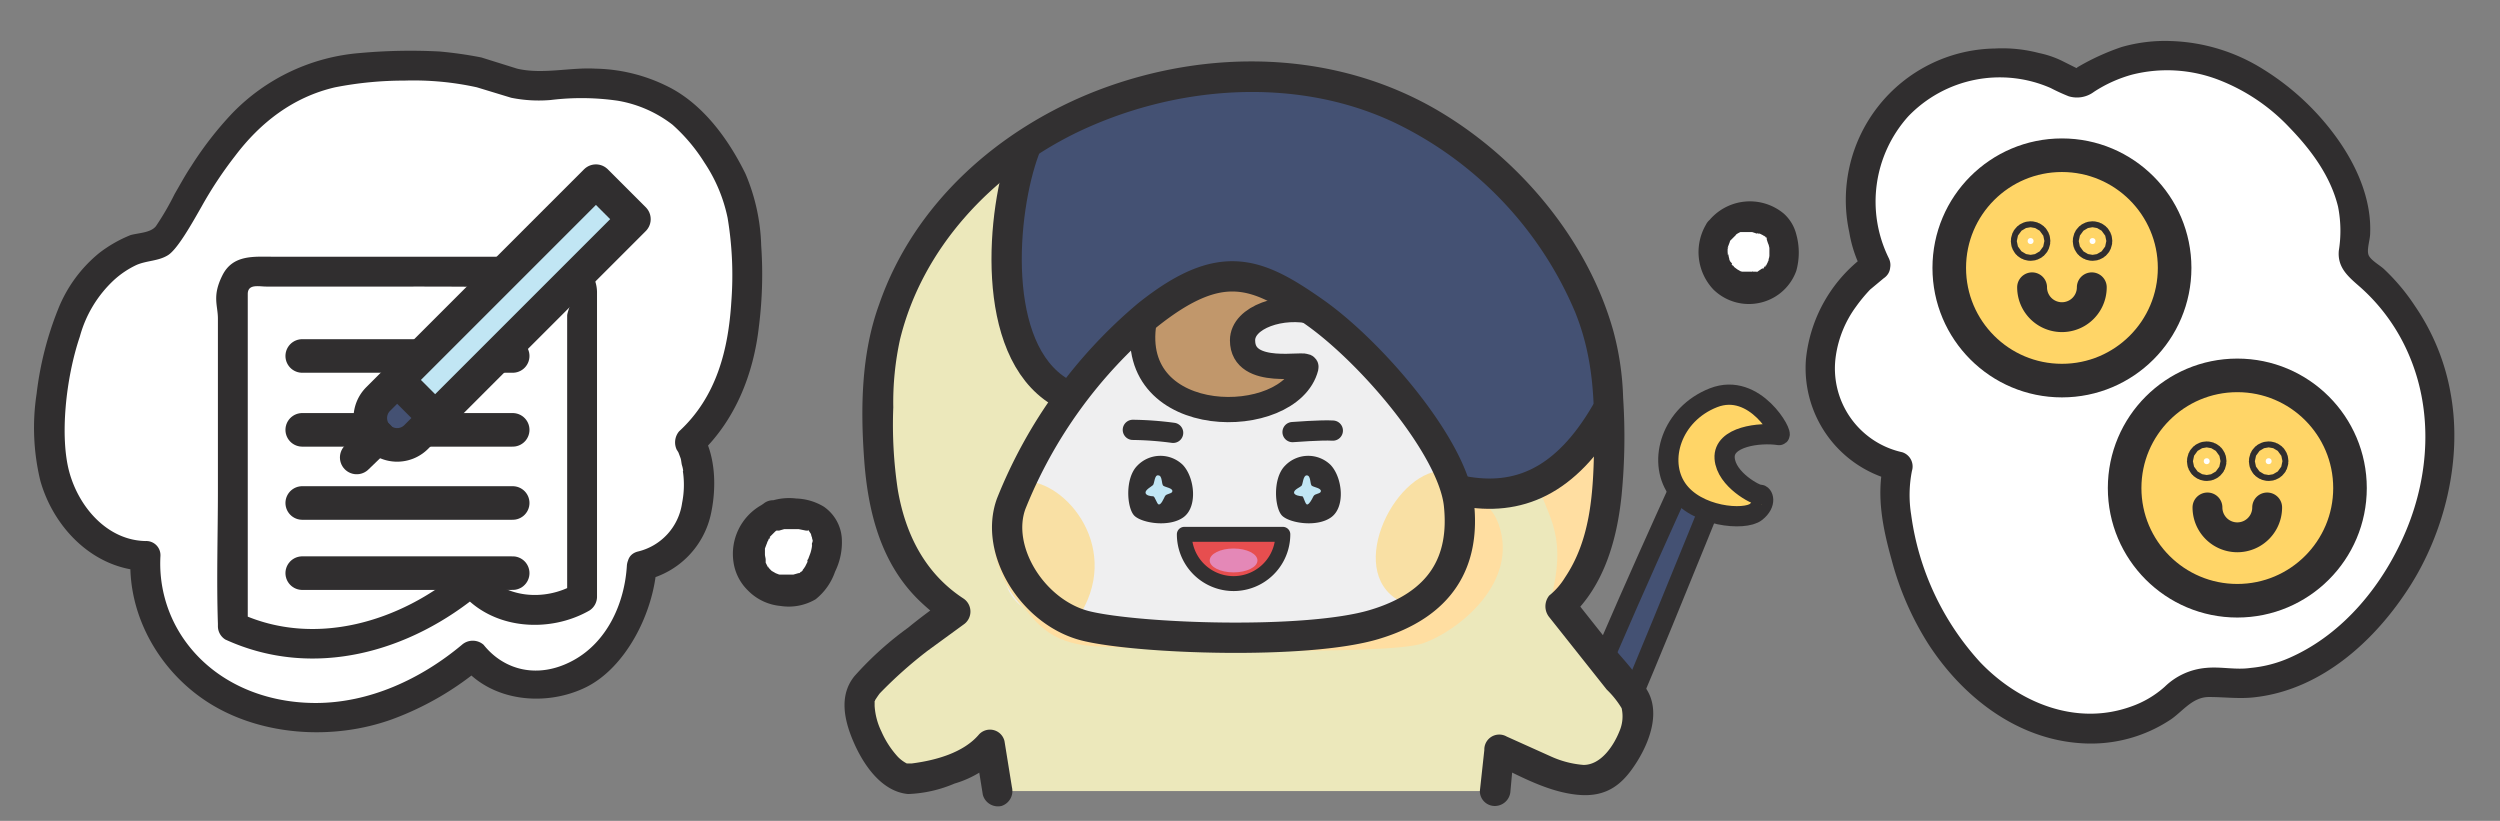
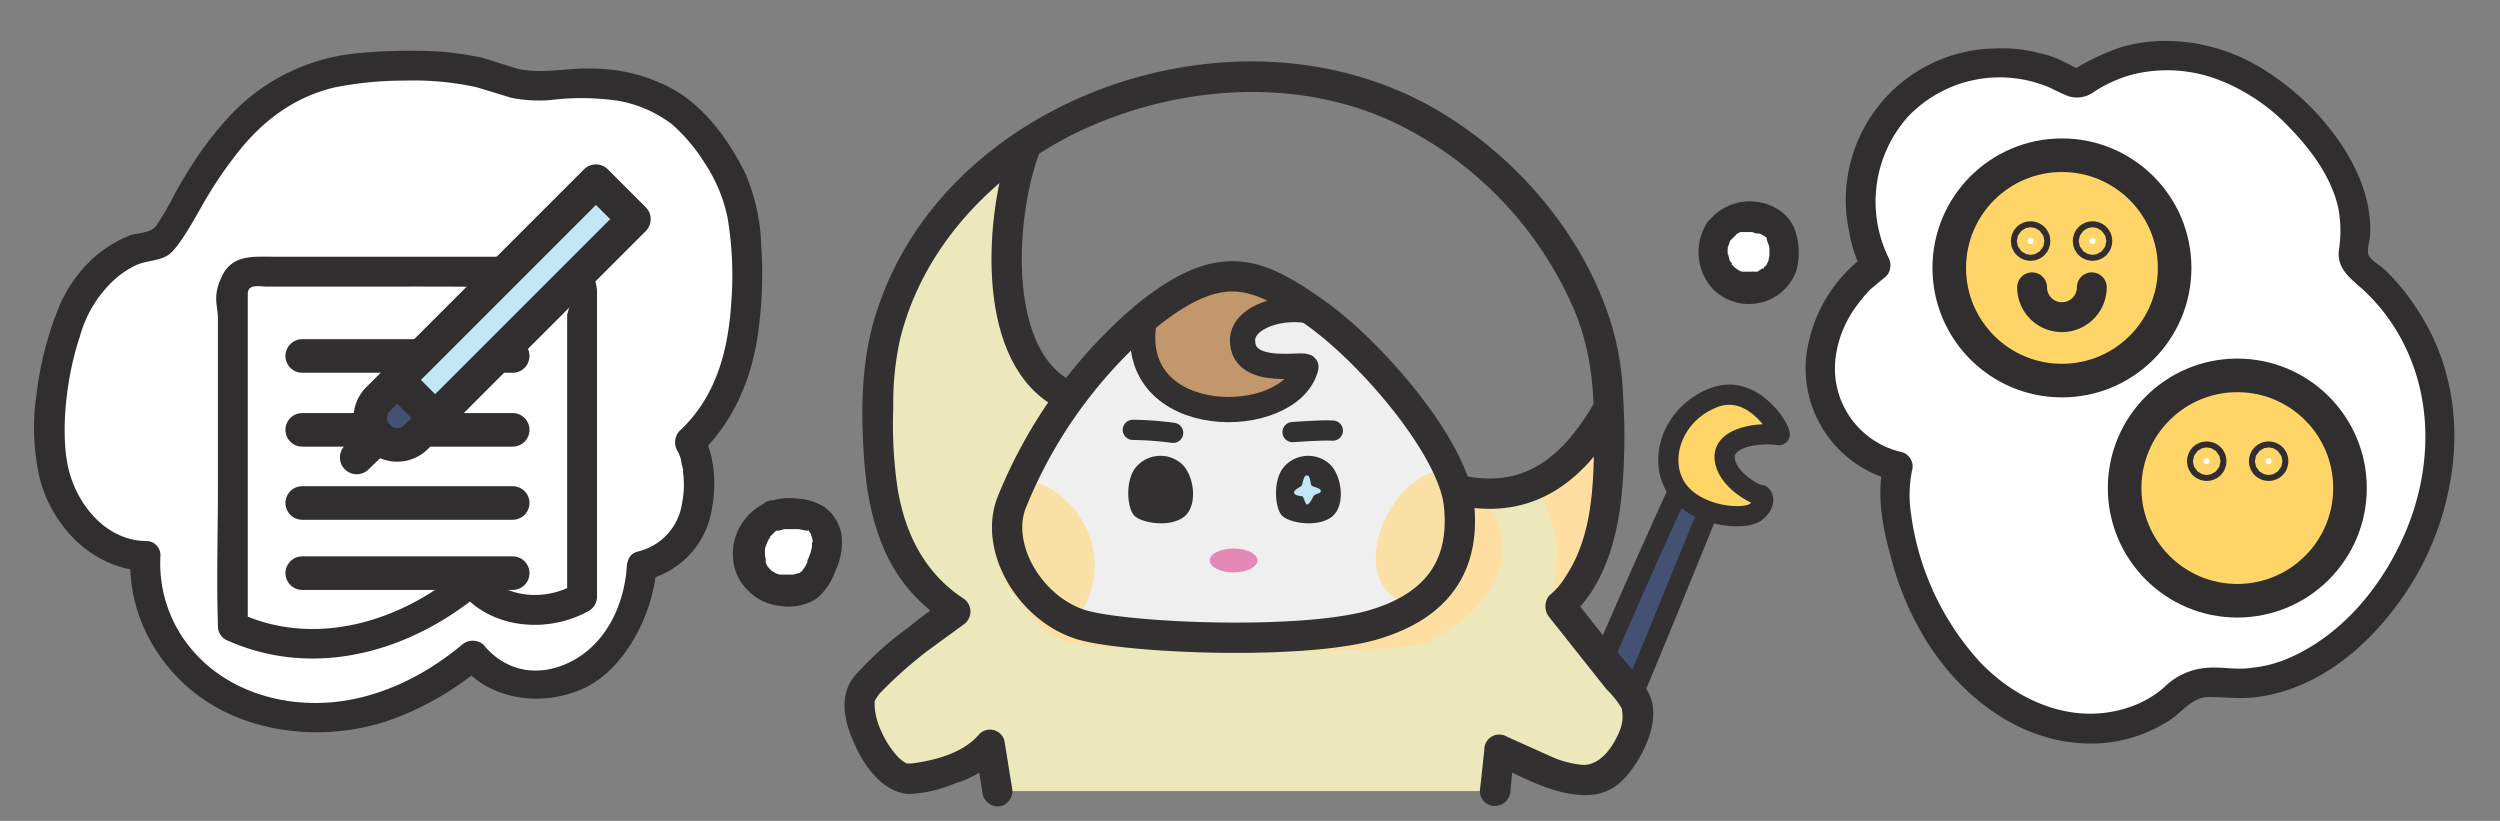
<svg xmlns="http://www.w3.org/2000/svg" viewBox="0 0 335 110">
  <rect x="0" y="0" width="335" height="110" fill="#808080" stroke="none" />
  <defs>
    <style>.cls-1,.cls-21,.cls-4{fill:#445173;}.cls-1,.cls-11,.cls-12,.cls-13,.cls-15,.cls-2,.cls-9{stroke:#323031;}.cls-1,.cls-11,.cls-12,.cls-13,.cls-2,.cls-9{stroke-miterlimit:10;}.cls-1,.cls-13,.cls-2{stroke-width:2.71px;}.cls-2,.cls-22{fill:#ffd567;}.cls-3{fill:#ffdea1;}.cls-5{fill:#ece8bb;}.cls-6{fill:#323031;}.cls-7{fill:#efeff0;}.cls-8{fill:#c1976b;}.cls-11,.cls-12,.cls-13,.cls-23,.cls-24,.cls-9{fill:none;}.cls-12,.cls-13,.cls-15,.cls-19,.cls-20,.cls-21,.cls-22,.cls-23,.cls-9{stroke-linecap:round;}.cls-9{stroke-width:3.38px;}.cls-10{fill:#f9e0a4;}.cls-11,.cls-12{stroke-width:4.06px;}.cls-14,.cls-20{fill:#c1e6f4;}.cls-15{fill:#e74e4f;stroke-width:2px;}.cls-15,.cls-19,.cls-20,.cls-21,.cls-22,.cls-23{stroke-linejoin:round;}.cls-16{fill:#e488b7;}.cls-17,.cls-19{fill:#fff;}.cls-18{fill:#302e2f;}.cls-19,.cls-20,.cls-21,.cls-22,.cls-23{stroke:#302e2f;}.cls-19,.cls-20,.cls-21,.cls-22{stroke-width:4.5px;}.cls-23{stroke-width:4px;}</style>
  </defs>
  <g id="질문_이미지" data-name="질문 이미지">
    <g id="q14">
      <path class="cls-1" d="M225.4,64.6s-14.5,31.8-14.1,33.2,3.8,2.4,4.3,2.4,14.1-33.7,14.1-33.7Z" />
      <path class="cls-2" d="M238.4,58.3c.7.1-3.2-7.2-8.8-5s-7.5,8.4-4.9,12.2,9.1,4.3,10.6,3.1.9-2.4.5-2.3-4.5-2-4.7-4.9S235.8,57.9,238.4,58.3Z" />
      <path class="cls-3" d="M210.1,83.2s-.1,9.4.8,12.1c1.5,4.4-5.4,7.4-5.4,7.4s4.4,3.8,6.2,1c-1.6,2.5,11.8-.6,8-9.7C217.4,88.8,210.1,83.2,210.1,83.2Z" />
-       <path class="cls-4" d="M139.6,19.2c-3.7,5.3-6.1,14.2-5.4,20.8s.9,16.1,27.7,18.9,32.1,8.5,37.3,8.7,16.9-5.7,16.9-12.1-8.6-30-15.1-32.9S184.4,8.5,169.5,10.2,139.6,19.2,139.6,19.2Z" />
      <path class="cls-5" d="M201.9,101.5s9.2,3.1,11.7,3.2,5.8-5.2,6.1-8.7-7-11.1-10.3-14.8c4.8-2.6,6.9-13.8,5.8-24.1C194.1,76.8,178,55.2,171,60.6c-2.8,2.2-48.6-5.1-35.3-38-18,4.8-17.1,35.4-17.8,38.4,3.8,5.2.7,14.7,8.1,20.3-3.1,2.8-11.1,10.3-11.3,11.7-.6,3.7,4.7,11.7,6.7,10.6s10.4-3.1,11.3-4.5l1.7,6.9h66Z" />
      <path class="cls-3" d="M205.7,63.2c.8,5.4,4.7,7.3,2.1,17.1,8.9-3.7,8.4-14.3,7.4-19.4C214.7,58.8,217.2,54.9,205.7,63.2Z" />
      <path class="cls-3" d="M136,79.8c2.7,3.5,4.4,6.4,10.7,6.8s39.2,1.3,44-.4,12.9-8.2,10.1-16-14.7-.9-18.3-2.3S136,79.8,136,79.8Z" />
      <path class="cls-6" d="M135.6,105.5l-1-6.2a2,2,0,0,0-3.4-.9c-2.1,2.5-5.9,3.5-9,3.9h-.7a4.7,4.7,0,0,1-1.2-.9,12.4,12.4,0,0,1-2.2-3.4,9.1,9.1,0,0,1-.9-3.4v-.8c0,.5.2-.5,0,0s.3-.4.7-.9a57.9,57.9,0,0,1,6.4-5.7l4.8-3.5a2.1,2.1,0,0,0,0-3.5c-5.2-3.4-7.8-8.7-8.8-14.6a58.5,58.5,0,0,1-.6-11,39.6,39.6,0,0,1,.9-9.1c3-12.3,12.3-22.1,23.4-27.6,13.1-6.4,29.4-7.8,42.8-1.5a49.5,49.5,0,0,1,24.3,25.5c2.4,6,2.6,11.7,2.5,18.2s-.6,12.4-3.9,17.3a9.3,9.3,0,0,1-2.1,2.4,2.3,2.3,0,0,0,0,2.9l7.7,9.7a12.2,12.2,0,0,1,2,2.5A5,5,0,0,1,217,98c-.8,2-2.5,4.5-4.8,4.5a13,13,0,0,1-4.3-1.1l-6-2.7a2,2,0,0,0-3,1.8l-.6,5.5a2,2,0,0,0,2.1,2,2.1,2.1,0,0,0,2-2l.5-5.5-3,1.7c3.6,1.7,7.4,3.9,11.5,4.3s6.2-1.6,8-4.5,3.1-6.8,1.2-9.7-4-4.9-5.9-7.3l-4.2-5.3v2.9c4.5-4.2,6.2-10.4,6.8-16.3a80.8,80.8,0,0,0,.2-13,38.3,38.3,0,0,0-1.3-8.9c-3.4-12.2-12.5-23-23.2-29.4-13.9-8.3-31-8.6-45.9-2.9-13.2,5.1-24.6,15.1-29.3,28.7-2.4,6.6-2.5,13.9-2,20.8s2.2,13.8,7.3,18.8a30.2,30.2,0,0,0,3.9,3.2V80.1c-1.8,1.3-3.6,2.6-5.3,4a44.5,44.5,0,0,0-7.2,6.5c-2.2,2.7-1.3,6.2,0,9.1s3.7,6.4,7.2,6.7a17.4,17.4,0,0,0,6.2-1.4,13.8,13.8,0,0,0,6.2-3.8l-3.4-.9,1,6.2a2.1,2.1,0,0,0,2.5,1.5,2.1,2.1,0,0,0,1.4-2.5Z" />
      <path class="cls-7" d="M196.8,71.7c.2,1.2-1.5,3.5-1.8,4.7s-1.6,4.4-3.4,5.2c-7.7,3.5-15.2,3.8-23.4,3.8a140,140,0,0,1-25.9-2c-2.7-.6-5.7-1.5-7.1-4.2s-.1-7.8,1.6-11.2l2.1-4c6.1-11.2,13.9-21.5,24.6-25.7,2.6-1,5.6-1.6,8.2-.4a14.7,14.7,0,0,1,4.4,3.9c4.1,4.8,7.5,8.1,11.1,13.3C187.2,55.1,195.5,64.3,196.8,71.7Z" />
      <path class="cls-8" d="M153.3,43.7c-2.1,3.3,2,11.9,6.7,10.3,2.9,2.6,10.3-.6,13.4-1.6s-8.6-3.7-8-5.3c2.6-7.1,7.8-5,9.7-6.4s9.6,9,6.8,5.8-7.6-9.1-12.4-9.5C160.6,36.4,155.7,39.9,153.3,43.7Z" />
      <path class="cls-9" d="M176.1,41.8c-4.3-1.1-9.6.7-9.6,3.8,0,5.1,8.7,2.9,8.5,3.6-2.1,8.3-24.1,8.5-21.7-6.1" />
      <path class="cls-10" d="M193.9,63.1c-6.7-.7-13.8,13.3-6.4,17.4s9-6.5,9.3-7.7S193.9,63.1,193.9,63.1Z" />
      <path class="cls-10" d="M137.2,64.5c5.6-.2,13.5,9.2,7.1,18.5-7.6,2.4-10.6-6.7-11-9S137.2,64.5,137.2,64.5Z" />
      <path class="cls-11" d="M135.5,67.5a64.1,64.1,0,0,1,18.3-25.3c9.8-7.8,14.6-5.8,22.3-.4S194.7,60,195.5,67.6,193.2,81,184.1,83.7s-31.4,1.9-38.5.2S133.2,73.8,135.5,67.5Z" />
      <path class="cls-12" d="M142,52.5c-9.4-5.7-7.8-24.2-4.7-32.5" />
      <path class="cls-12" d="M196,65.8c7.4,1.4,13.8-1.2,19.2-10.5" />
      <path class="cls-6" d="M158.5,62.3c1.6,1.7,2,5.6.1,7s-5.6.8-6.6-.2-1.3-5,.4-6.7A4.3,4.3,0,0,1,158.5,62.3Z" />
      <path class="cls-13" d="M151.8,57.6a44.5,44.5,0,0,1,5.4.4" />
      <path class="cls-13" d="M178.6,57.7c-1.5-.1-5.4.2-5.4.2" />
-       <path class="cls-14" d="M155.2,63.7c.6,0,.4,1.2.7,1.4s1.2.3,1.2.7-.8.3-1,.7-.5,1.1-.8,1.1-.5-1.1-.8-1.1-1-.1-1-.5.8-.8,1-1S154.7,63.6,155.2,63.7Z" />
      <path class="cls-6" d="M178.3,62.3c1.6,1.7,2,5.6.1,7s-5.6.8-6.6-.2-1.3-5,.4-6.7A4.3,4.3,0,0,1,178.3,62.3Z" />
      <path class="cls-14" d="M175.1,63.7c.6,0,.4,1.2.7,1.4s1.2.3,1.2.7-.8.3-1,.7-.5,1-.8,1.1-.5-1.1-.7-1.1-1.1-.1-1.1-.5.8-.7,1-.9S174.6,63.7,175.1,63.7Z" />
-       <path class="cls-15" d="M171.9,71.6a6.6,6.6,0,1,1-13.2,0Z" />
      <ellipse class="cls-16" cx="165.3" cy="75.1" rx="3.2" ry="1.6" />
      <path class="cls-17" d="M86,75.8c-.3,5.5-2.9,11.1-7.6,14s-11.6,2.4-15.1-2A34.3,34.3,0,0,1,45.9,96c-6.4.8-13.3-.6-18.4-4.6a19.8,19.8,0,0,1-8-16.9c-5.3,0-9.9-4.3-11.7-9.4S6.4,54.5,7.5,49.3a31.7,31.7,0,0,1,3.7-10,13.3,13.3,0,0,1,8.3-6.2,11.7,11.7,0,0,0,2-.6,5,5,0,0,0,1.7-2.1c4.2-7.6,8.9-15.7,16.8-19.2,4.3-1.9,9.1-2.3,13.8-2.4A40.2,40.2,0,0,1,65.3,10c1.5.4,2.9,1,4.4,1.3a25.7,25.7,0,0,0,6.2,0c5.4-.4,10.8.3,15.3,3.7,2.7,2.1,6.8,8.1,7.7,11.4,1.5,5.7,1.4,11.4.8,17.3s-2.9,11.6-7.3,15.6C94.4,62.6,95.1,73.7,86,75.8Z" />
      <path class="cls-18" d="M84,75.8c-.3,5-2.6,10.2-7.2,12.7s-9.2,1.4-12-2.1a2.2,2.2,0,0,0-2.9,0c-5.5,4.6-12.4,7.8-19.6,7.8s-14-3-17.9-8.9a17.8,17.8,0,0,1-2.9-10.8,1.9,1.9,0,0,0-2-2c-5.1-.1-8.9-4.5-10.2-9.2s-.5-12.6,1.4-18.2a16.1,16.1,0,0,1,4.6-7.6,12.1,12.1,0,0,1,3-2c1.4-.6,2.9-.5,4.2-1.3s3.3-4.4,4.5-6.5a53.4,53.4,0,0,1,4.5-6.8c3.4-4.5,7.8-7.9,13.4-9.2a48.1,48.1,0,0,1,9.3-.9,39.4,39.4,0,0,1,9.7.9l4.6,1.4a18.7,18.7,0,0,0,5.3.3,33.9,33.9,0,0,1,9,.1,16.5,16.5,0,0,1,7.3,3.2,23.3,23.3,0,0,1,4.3,5.1,20.9,20.9,0,0,1,3.1,7.4A46.8,46.8,0,0,1,98,40.4c-.4,6.5-2,12.8-7,17.4a2.3,2.3,0,0,0-.3,2.5c.1.1.4.7.2.3l.3.8c.1.3.1.7.2,1s.2.9.1.7a12.4,12.4,0,0,1-.1,4.3,7.8,7.8,0,0,1-5.9,6.5c-2.5.6-1.4,4.4,1.1,3.8a11.6,11.6,0,0,0,8.7-9c.7-3.4.6-7.4-1.1-10.5l-.3,2.5c4.7-4.5,7.1-10.7,7.8-17a55.7,55.7,0,0,0,.3-10.8,26.3,26.3,0,0,0-2.1-9.6c-2.3-4.7-5.8-9.5-10.6-11.8a22.5,22.5,0,0,0-9.5-2.3c-3.4-.2-7.1.8-10.5,0L64.5,7.7a53.9,53.9,0,0,0-5.6-.8,75,75,0,0,0-10.6.2,26.8,26.8,0,0,0-17.2,8.1,46.5,46.5,0,0,0-5.5,7.1c-.8,1.2-1.5,2.5-2.2,3.7a37,37,0,0,1-2.5,4.3c-.7.9-2.3.9-3.4,1.2a17.6,17.6,0,0,0-4.2,2.4,18.5,18.5,0,0,0-5.5,7.5A44.4,44.4,0,0,0,4.9,52.8a30.2,30.2,0,0,0,.5,11.6c1.8,6.4,7.2,11.9,14.1,12.1l-2-2c-.5,8.1,4.1,15.9,11,20s16.2,4.7,24,1.9a40.2,40.2,0,0,0,12.3-7.2H61.9c4,4.9,11.3,5.5,16.6,2.9s9.1-9.9,9.5-16.3C88.2,73.2,84.2,73.2,84,75.8Z" />
      <path class="cls-17" d="M103,69.4a5.7,5.7,0,0,0-2.8,4.6,5,5,0,0,0,2.6,4.6,5.8,5.8,0,0,0,3.4.6,4.7,4.7,0,0,0,2.1-.6,6.2,6.2,0,0,0,1.7-2.5,8,8,0,0,0,.8-3.7,3.3,3.3,0,0,0-1.9-3.1A8,8,0,0,0,103,69.4Z" />
      <path class="cls-18" d="M102,67.7a7.5,7.5,0,0,0-3.7,7.7,6.6,6.6,0,0,0,1.9,3.7,7,7,0,0,0,4.4,2.1,7.1,7.1,0,0,0,4.7-.9,8.1,8.1,0,0,0,2.6-3.7,8.9,8.9,0,0,0,.9-4.5,5.6,5.6,0,0,0-2.4-4.2,7.6,7.6,0,0,0-3.7-1.1,7.8,7.8,0,0,0-4.7.9,1.9,1.9,0,0,0-.7,2.7,2,2,0,0,0,2.7.7c.5-.2-.2.1.1,0h.3l.7-.2H107l1,.2h.3c.2.1-.4-.2-.2,0h.3c-.1,0-.2-.2,0,0a.2.2,0,0,0,.2.2c-.3-.2-.1-.1-.1,0l.2.3c.2.3-.1-.3,0,.1s.1.2.1.3.1.4,0,.1.1.3.1.3a.8.8,0,0,1-.1.4v.3c.1-.3,0,0,0,.1s-.1.6-.2.9l-.3.8c-.1.1-.2.5-.1.1v.3l-.3.6-.2.3c-.1.1-.3.4,0,.1l-.3.3c-.1,0-.3.2-.1.1s-.2.1-.2.1h-.1l-.7.2h-1.8c-.2,0-.7-.3-.4-.1l-.7-.4h0l-.3-.3-.2-.3c0,.1.2.4,0,.1l-.3-.6v-.4c0-.2-.1-.5-.1-.7h0v-.8l.3-.8c-.2.4,0,.1,0,0s.2-.3.2-.5a.2.2,0,0,0,.2-.2h-.1l.2-.2.6-.6s.3-.2.1-.1l.3-.2a2,2,0,1,0-2-3.4Z" />
      <path class="cls-17" d="M75.2,36.4H34a2.7,2.7,0,0,0-2.8,2.7V83.9a26.8,26.8,0,0,0,14.5,2.2,34.3,34.3,0,0,0,17.4-8.2C66.5,82.2,73.3,82.8,78,80V39.1A2.7,2.7,0,0,0,75.2,36.4Z" />
      <path class="cls-18" d="M75.2,34.4H36.6c-2.6,0-5.4-.3-6.8,2.5s-.6,4-.6,5.8V65.6c0,6-.2,12,0,18v.3a2.1,2.1,0,0,0,1,1.8C42,91.1,55,87.4,64.6,79.3H61.7c4.2,5.1,11.9,5.6,17.3,2.5A2.2,2.2,0,0,0,80,80V39.3a4.8,4.8,0,0,0-4.8-4.9c-2.5-.2-2.5,3.8,0,4s.8,3.1.8,3.9V80l1-1.7c-4,2.3-9.4,1.9-12.4-1.8a2.1,2.1,0,0,0-2.9,0c-8,6.8-19.5,10.3-29.5,5.7l1,1.7V39.4c0-1.4,1.5-1,2.5-1H56.8c6.1,0,12.1.1,18.1,0,.1-.1.2,0,.3,0A2,2,0,0,0,75.2,34.4Z" />
      <line class="cls-19" x1="40.5" y1="47.7" x2="68.7" y2="47.7" />
      <line class="cls-19" x1="40.5" y1="57.6" x2="68.7" y2="57.6" />
      <line class="cls-19" x1="40.5" y1="67.4" x2="68.7" y2="67.4" />
      <line class="cls-19" x1="40.5" y1="76.8" x2="68.7" y2="76.8" />
      <rect class="cls-20" x="65.5" y="21.3" width="7.2" height="37.71" transform="translate(48.6 -37.1) rotate(45)" />
      <path class="cls-21" d="M49.6,52.4h7.2a0,0,0,0,1,0,0V56a3.6,3.6,0,0,1-3.6,3.6h0A3.6,3.6,0,0,1,49.6,56V52.4A0,0,0,0,1,49.6,52.4Z" transform="translate(55.2 -21.2) rotate(45)" />
      <line class="cls-19" x1="50.7" y1="58.5" x2="47.8" y2="61.3" />
      <path class="cls-17" d="M251.4,35.6a19.2,19.2,0,0,1,3.5-22,19.2,19.2,0,0,1,22.2-2.9,1.8,1.8,0,0,0,1,.4,2.4,2.4,0,0,0,1.8-.7c4.9-3.3,11.4-3.7,17-2a29.5,29.5,0,0,1,14,10.4c3,3.9,5.4,8.9,4.6,13.8a4.5,4.5,0,0,0,0,2.3,4.4,4.4,0,0,0,1.4,1.6A28.7,28.7,0,0,1,327,58.2,36.4,36.4,0,0,1,318.8,81c-4.9,6.1-12.1,11-19.9,10.6-1.8-.1-3.7-.5-5.3.3a9.2,9.2,0,0,0-2.5,1.9c-4.6,3.9-11.4,4.7-17.2,2.9s-10.5-6.3-13.8-11.4-4.3-8.5-5.7-14.5a19,19,0,0,1-.1-8.3,13,13,0,0,1-9-7.1C241,45.7,248.1,37.9,251.4,35.6Z" />
      <path class="cls-18" d="M253.1,34.6a17.1,17.1,0,0,1,2.6-19,17,17,0,0,1,19.1-3.8,25.6,25.6,0,0,0,2.4,1.1,3.8,3.8,0,0,0,3.4-.6,18.1,18.1,0,0,1,5.1-2.3,19.2,19.2,0,0,1,11.6.7,25.8,25.8,0,0,1,9.5,6.4c2.9,3,5.5,6.5,6.5,10.6a16.7,16.7,0,0,1,.1,5.9c-.2,2.3,1.3,3.5,2.9,4.9a25.5,25.5,0,0,1,6.6,9.3c3.1,7.4,2.6,15.8-.4,23.1s-8.4,14-15.6,17.2a16.7,16.7,0,0,1-5.3,1.4c-2,.3-4-.2-6,0a9,9,0,0,0-5.5,2.5,13.3,13.3,0,0,1-4.6,2.7c-7.3,2.6-14.9-.5-20.1-5.9A36.5,36.5,0,0,1,256.1,69a16.7,16.7,0,0,1,.1-5.9,2,2,0,0,0-1.3-2.5A11.5,11.5,0,0,1,246,47.7a14.7,14.7,0,0,1,2.7-6.6,21.1,21.1,0,0,1,1.9-2.3l1.8-1.5c2.1-1.4.1-4.8-2-3.4A19.7,19.7,0,0,0,242,48.1a15.5,15.5,0,0,0,11.8,16.3L252.4,62c-1,4.5-.1,8.8,1.1,13.1a40.1,40.1,0,0,0,4.9,11.2c4.6,7.1,11.9,12.8,20.6,13.3a19.3,19.3,0,0,0,11.9-3.2c1.6-1.1,2.9-3,5.1-3s4.2.3,6.4,0c8.8-1.1,15.9-7.6,20.5-14.8s7.1-16.9,5.5-25.8A29.8,29.8,0,0,0,323.6,41a27.3,27.3,0,0,0-4.1-4.9c-.5-.5-1.8-1.2-2.1-1.9s.2-2.1.2-2.9c.2-4.7-1.9-9.3-4.6-13a34.6,34.6,0,0,0-9.7-9,24.7,24.7,0,0,0-12.4-3.8,21,21,0,0,0-6.6.8A31.5,31.5,0,0,0,278.4,9c-.4.3.2.2-.2.1l-.6-.3-1.4-.7a13.2,13.2,0,0,0-3-1,19.4,19.4,0,0,0-5.9-.6,20.3,20.3,0,0,0-19.5,24.6,17.1,17.1,0,0,0,1.9,5.5C250.8,38.9,254.2,36.9,253.1,34.6Z" />
      <path class="cls-17" d="M230.3,31.1a5.3,5.3,0,0,0-.1,5.2,4.7,4.7,0,0,0,8.7-.9A6.5,6.5,0,0,0,239,33a5.1,5.1,0,0,0-.9-2.6A5.1,5.1,0,0,0,230.3,31.1Z" />
      <path class="cls-18" d="M228.6,30.1a7.3,7.3,0,0,0,1,8.7,6.8,6.8,0,0,0,8.2,1,6.7,6.7,0,0,0,2.9-3.5,9.1,9.1,0,0,0,0-4.9,5.5,5.5,0,0,0-1.7-2.8,7.1,7.1,0,0,0-10.1,1.1,2.2,2.2,0,0,0-.5,1.4,2.1,2.1,0,0,0,.5,1.3,1.9,1.9,0,0,0,2.8,0l.6-.6.3-.3h0c0-.1.4-.3.6-.4h1.6l.9.3c-.4-.1-.3-.2-.1-.1h.2l.4.2.3.2c.4.3-.4-.3-.1-.1s.1.1.2.2h0c.2.1-.3-.5,0-.1s.1.2.2.4.2.2,0-.1.1.6.2.8a4.3,4.3,0,0,1,.1.5c0-.1-.1-.5,0-.1v1.1s-.1.5,0,.2-.1.2-.1.2,0,.3-.1.4.2-.4,0,0l-.3.6h0c-.2.2-.1.1,0-.1s-.3.3-.3.4h-.2c-.3.3.4-.2,0,0l-.6.4c-.3.2,0-.1.1,0h-.7c-.5.1-.1-.1,0,0h-1.5c-.2-.1-.2,0,.1.1l-.7-.4h0l-.4-.3c-.1-.1-.1-.2-.2-.2l-.2-.2h.1c0-.1-.1-.2-.2-.3s-.3-.6-.1-.3-.1-.1-.1-.2a4.3,4.3,0,0,1-.1-.5h-.1c0-.2,0-.2.1.1s-.1-.3-.1-.4v-.4a.4.4,0,0,1,.1-.3c-.1.3-.1.3-.1.1l.3-.8c.1-.5-.3.3,0-.1s.1-.3.2-.4a1.9,1.9,0,0,0-.7-2.7A2,2,0,0,0,228.6,30.1Z" />
      <circle class="cls-22" cx="276.3" cy="35.9" r="15.1" />
      <circle class="cls-19" cx="272.1" cy="32.3" r="0.4" />
      <circle class="cls-19" cx="280.4" cy="32.3" r="0.4" />
      <path class="cls-23" d="M272.3,38.5a4,4,0,0,0,8,0" />
      <circle class="cls-22" cx="299.8" cy="65.4" r="15.1" />
      <circle class="cls-19" cx="295.7" cy="61.8" r="0.4" />
      <circle class="cls-19" cx="304" cy="61.8" r="0.4" />
-       <path class="cls-23" d="M295.8,68a4,4,0,0,0,8,0" />
      <rect class="cls-24" width="335" height="110" />
    </g>
  </g>
</svg>